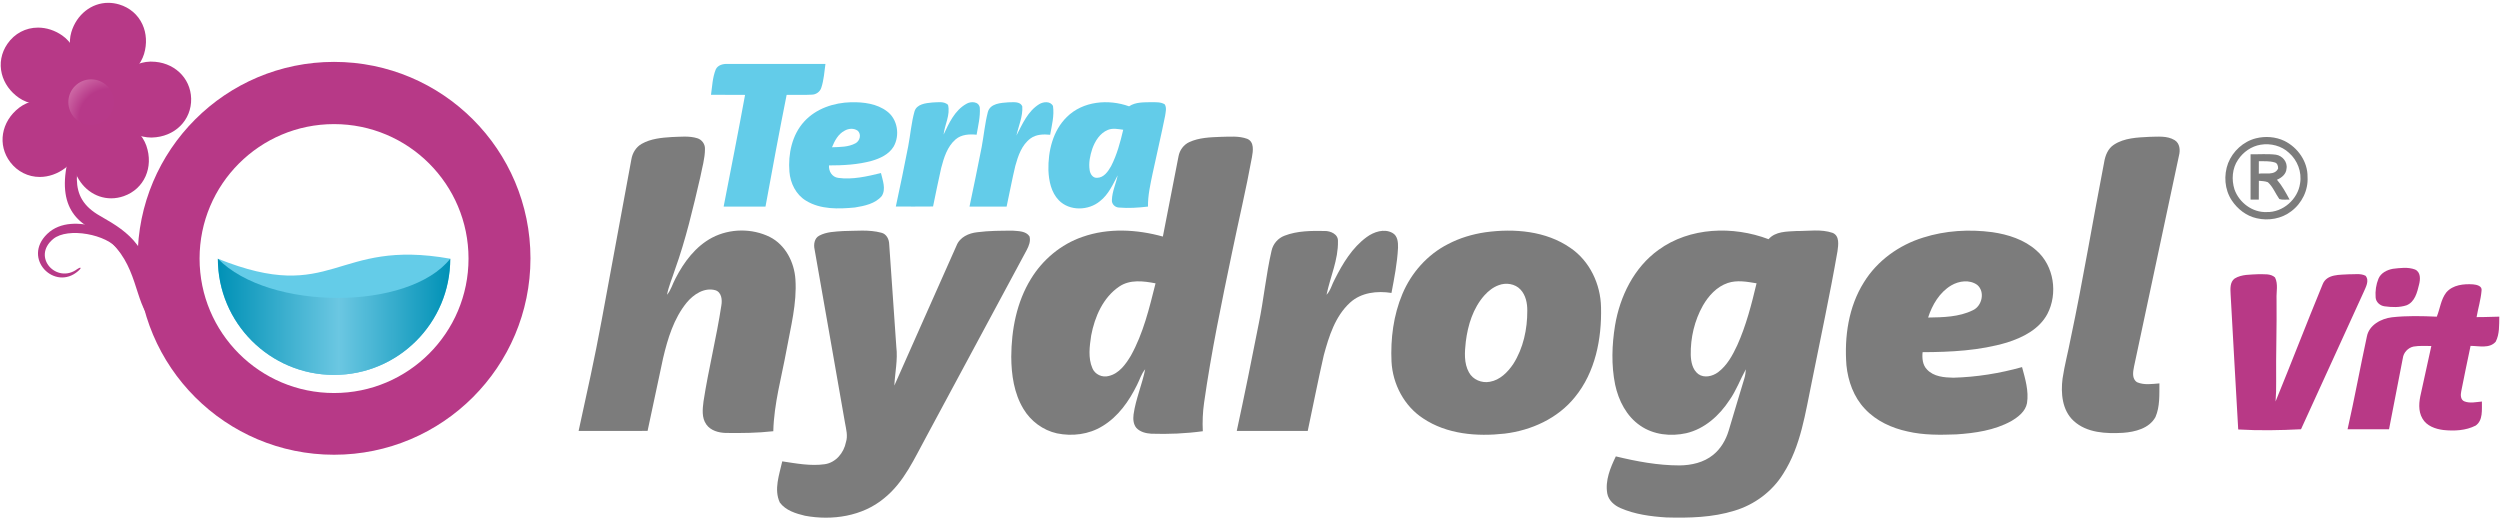
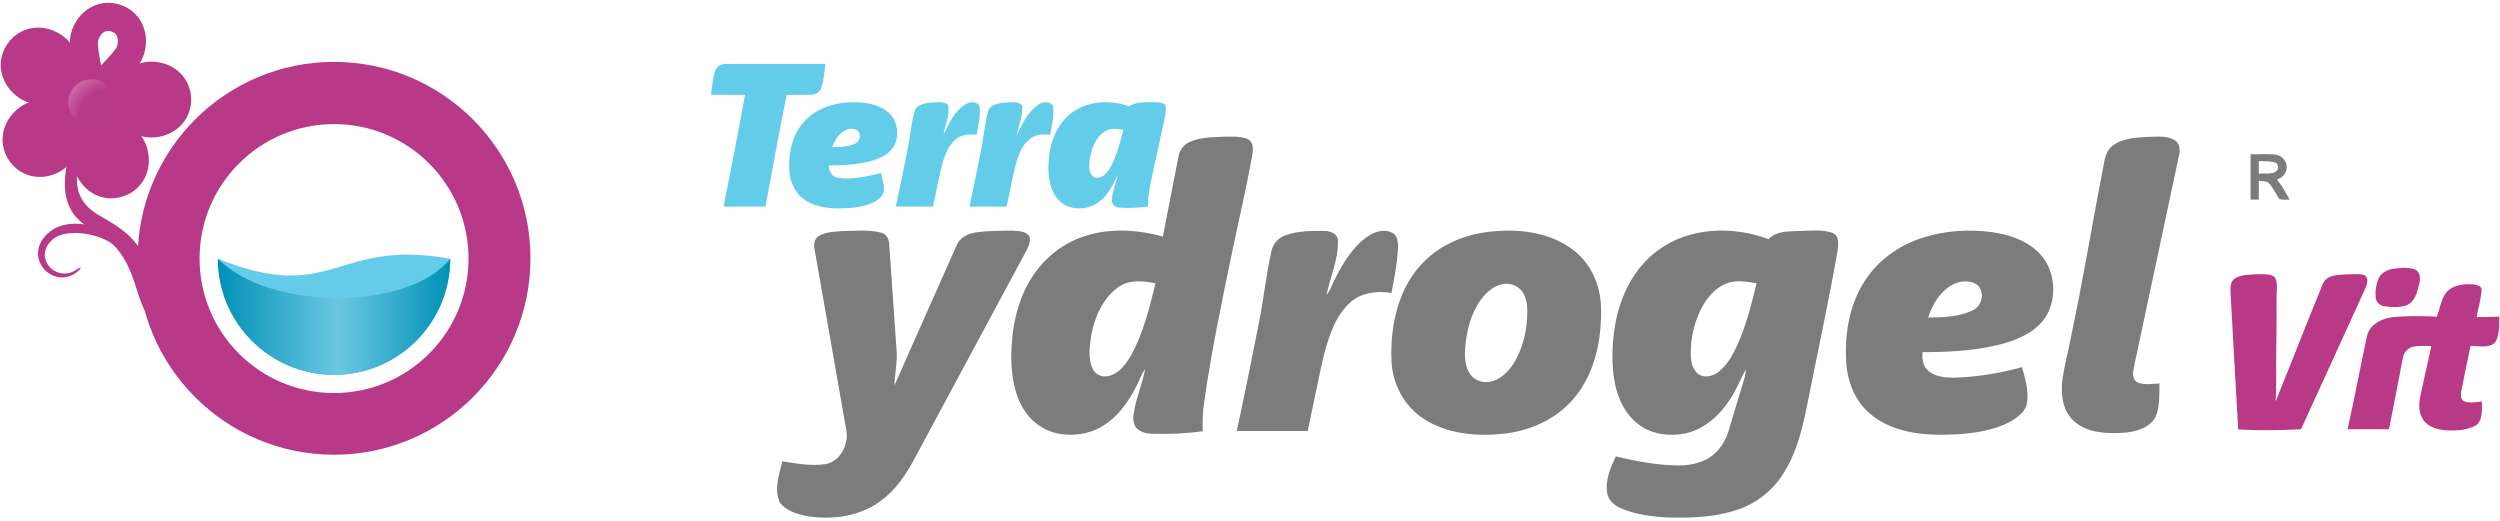
<svg xmlns="http://www.w3.org/2000/svg" version="1.1" id="Layer_1" x="0px" y="0px" width="240.138px" height="50px" viewBox="0 0 240.138 50" enable-background="new 0 0 240.138 50" xml:space="preserve">
  <g>
    <path fill="#B83986" d="M229.843,25.82c0.697-0.08,1.454-0.186,2.13,0.066c0.559,0.25,0.522,0.943,0.391,1.444   c-0.182,0.753-0.404,1.68-1.206,1.996c-0.677,0.223-1.417,0.192-2.112,0.096c-0.435-0.056-0.828-0.407-0.854-0.854   c-0.047-0.61,0.04-1.235,0.274-1.802C228.697,26.215,229.284,25.926,229.843,25.82z" />
    <path fill="#B83986" d="M214.651,26.752c0.678-0.415,1.517-0.366,2.282-0.414c0.529,0.021,1.171-0.082,1.594,0.313   c0.321,0.639,0.114,1.387,0.147,2.071c0.032,2.64-0.065,5.278-0.038,7.92c0.006,0.642-0.006,1.283-0.057,1.923   c1.535-3.747,2.986-7.529,4.53-11.273c0.407-0.992,1.649-0.881,2.529-0.946c0.523,0.018,1.103-0.11,1.588,0.145   c0.391,0.472,0.011,1.103-0.19,1.576c-2.012,4.385-4.014,8.774-6.012,13.165c-2.008,0.103-4.024,0.14-6.032,0.021   c-0.265-4.327-0.475-8.656-0.73-12.983C214.236,27.751,214.181,27.098,214.651,26.752z" />
    <path fill="#B83986" d="M234.988,28.079c0.624-0.718,1.665-0.825,2.559-0.765c0.341,0.031,0.897,0.147,0.819,0.605   c-0.071,0.86-0.33,1.691-0.477,2.541c0.726,0.011,1.453-0.038,2.18-0.044c-0.016,0.805,0.034,1.67-0.344,2.406   c-0.596,0.688-1.621,0.402-2.415,0.402c-0.299,1.455-0.616,2.906-0.896,4.366c-0.072,0.334-0.078,0.819,0.309,0.967   c0.536,0.204,1.122,0.062,1.677,0.012c-0.018,0.777,0.128,1.799-0.599,2.311c-0.946,0.483-2.063,0.534-3.101,0.425   c-0.769-0.094-1.604-0.388-2.009-1.095c-0.439-0.74-0.335-1.646-0.143-2.443c0.336-1.51,0.663-3.021,0.994-4.532   c-0.574,0.005-1.152-0.043-1.718,0.055c-0.526,0.116-0.959,0.581-1.022,1.12c-0.438,2.274-0.874,4.552-1.324,6.826   c-1.33,0-2.657-0.002-3.983,0c0.672-2.957,1.212-5.941,1.854-8.904c0.211-1.118,1.371-1.727,2.413-1.856   c1.426-0.159,2.87-0.122,4.304-0.058C234.382,29.645,234.458,28.751,234.988,28.079z" />
    <path fill="#63CCE9" d="M68.753,6.666c0.202-0.425,0.699-0.542,1.131-0.527c3.134,0.001,6.269-0.005,9.404,0.003   c-0.104,0.764-0.154,1.545-0.397,2.282c-0.122,0.395-0.512,0.67-0.922,0.669c-0.8,0.05-1.605,0.003-2.407,0.017   c-0.716,3.572-1.377,7.153-2.032,10.735c-1.34-0.001-2.679,0.003-4.02-0.003c0.694-3.573,1.404-7.145,2.057-10.726   c-1.091-0.013-2.182,0-3.272-0.008C68.411,8.29,68.441,7.44,68.753,6.666z" />
    <g>
      <path fill="#63CCE9" d="M77.248,11.674c1.138-1.25,2.857-1.817,4.516-1.854c1.188-0.02,2.465,0.133,3.441,0.875    c1.022,0.76,1.253,2.312,0.628,3.393c-0.455,0.745-1.296,1.131-2.104,1.363c-1.333,0.367-2.727,0.437-4.101,0.438    c-0.038,0.564,0.293,1.116,0.881,1.197c1.38,0.19,2.774-0.14,4.112-0.464c0.163,0.702,0.501,1.527,0.081,2.203    c-0.632,0.75-1.667,0.955-2.589,1.106c-1.57,0.148-3.29,0.204-4.686-0.65c-0.97-0.58-1.513-1.683-1.599-2.786    C75.692,14.797,76.07,12.961,77.248,11.674z M81.133,12.551c-0.623,0.322-0.962,0.973-1.215,1.594    c0.76-0.025,1.573-0.011,2.261-0.383c0.42-0.228,0.586-0.857,0.212-1.203C82.021,12.291,81.513,12.331,81.133,12.551z" />
    </g>
    <path fill="#63CCE9" d="M87.845,10.692c0.22-0.702,1.076-0.787,1.697-0.846c0.5-0.011,1.109-0.149,1.518,0.22   c0.246,0.972-0.32,1.903-0.423,2.86c0.518-1.1,1.069-2.325,2.179-2.946c0.423-0.266,1.203-0.25,1.298,0.356   c0.06,0.878-0.16,1.745-0.306,2.605c-0.694-0.072-1.461-0.03-2.016,0.446c-0.805,0.693-1.128,1.762-1.387,2.755   c-0.276,1.227-0.528,2.46-0.78,3.692c-1.193,0.014-2.384,0.006-3.576,0.006c0.418-1.927,0.813-3.858,1.19-5.792   C87.451,12.933,87.538,11.789,87.845,10.692z" />
    <path fill="#63CCE9" d="M94.887,10.767c0.224-0.838,1.246-0.883,1.954-0.938c0.452,0.008,1.143-0.133,1.355,0.394   c0.063,0.965-0.358,1.869-0.563,2.794c0.574-1.097,1.087-2.334,2.19-3.012c0.399-0.242,1.073-0.312,1.321,0.177   c0.136,0.927-0.111,1.855-0.272,2.764c-0.64-0.066-1.342-0.046-1.882,0.349c-0.846,0.619-1.195,1.667-1.464,2.637   c-0.312,1.297-0.554,2.61-0.836,3.914c-1.188,0-2.376,0.001-3.565,0c0.397-1.898,0.795-3.795,1.165-5.698   C94.502,13.023,94.603,11.875,94.887,10.767z" />
    <g>
      <path fill="#63CCE9" d="M102.475,11.237c1.545-1.532,4-1.738,5.978-1.024c0.633-0.429,1.426-0.377,2.156-0.399    c0.424,0.011,0.894-0.03,1.271,0.209c0.206,0.335,0.083,0.746,0.034,1.109c-0.371,1.847-0.805,3.681-1.198,5.523    c-0.217,1.05-0.461,2.107-0.447,3.188c-0.932,0.111-1.875,0.173-2.811,0.092c-0.368-0.025-0.689-0.347-0.654-0.726    c0.023-0.819,0.393-1.573,0.555-2.367c-0.466,0.886-0.886,1.848-1.699,2.478c-1.098,0.922-2.932,0.975-3.957-0.085    c-0.734-0.759-0.954-1.857-0.997-2.876C100.666,14.527,101.125,12.557,102.475,11.237z M106.415,12.479    c-0.762,0.311-1.228,1.066-1.494,1.811c-0.216,0.656-0.365,1.363-0.254,2.054c0.052,0.361,0.298,0.771,0.718,0.735    c0.65-0.009,1.051-0.61,1.339-1.115c0.565-1.1,0.887-2.304,1.167-3.502C107.403,12.403,106.887,12.281,106.415,12.479z" />
    </g>
-     <path fill="#7C7C7C" d="M64.513,13.164c0.823-0.021,1.67-0.133,2.47,0.115c0.435,0.135,0.748,0.561,0.732,1.019   c0.003,0.921-0.276,1.811-0.447,2.709c-0.697,2.997-1.395,6.004-2.439,8.902c-0.255,0.802-0.601,1.576-0.759,2.407   c0.388-0.46,0.534-1.054,0.817-1.573c0.807-1.576,1.927-3.078,3.522-3.919c1.694-0.882,3.824-0.911,5.537-0.062   c1.508,0.764,2.348,2.429,2.458,4.07c0.155,2.302-0.452,4.564-0.859,6.813c-0.471,2.58-1.204,5.14-1.266,7.776   c-1.512,0.171-3.036,0.186-4.554,0.166c-0.696-0.016-1.466-0.223-1.883-0.82c-0.456-0.646-0.358-1.479-0.266-2.216   c0.476-3.09,1.247-6.127,1.714-9.218c0.095-0.533,0.024-1.27-0.583-1.458c-1.062-0.289-2.091,0.404-2.744,1.188   c-1.244,1.525-1.827,3.462-2.272,5.348c-0.505,2.324-0.989,4.653-1.488,6.979c-2.209,0.005-4.416,0-6.625,0.002   c0.773-3.533,1.561-7.064,2.213-10.623c0.956-5.148,1.9-10.298,2.853-15.448c0.098-0.618,0.447-1.198,1-1.508   C62.512,13.322,63.535,13.226,64.513,13.164z" />
    <g>
      <path fill="#7C7C7C" d="M114.24,13.649c0.941-0.433,2.003-0.463,3.022-0.504c0.845-0.011,1.732-0.108,2.542,0.191    c0.691,0.291,0.56,1.167,0.452,1.759c-0.56,3.08-1.287,6.125-1.919,9.192c-0.995,4.778-1.993,9.56-2.678,14.394    c-0.13,0.908-0.169,1.825-0.124,2.741c-1.639,0.224-3.298,0.293-4.949,0.239c-0.513-0.031-1.062-0.166-1.426-0.549    c-0.303-0.357-0.333-0.861-0.276-1.305c0.209-1.484,0.824-2.872,1.116-4.336c-0.374,0.437-0.521,1.002-0.783,1.503    c-0.767,1.559-1.816,3.06-3.334,3.964c-1.289,0.796-2.889,0.992-4.358,0.688c-1.337-0.295-2.516-1.173-3.216-2.344    c-0.908-1.498-1.163-3.29-1.172-5.013c0.014-2.589,0.515-5.248,1.887-7.476c1.129-1.854,2.888-3.331,4.948-4.038    c2.481-0.876,5.221-0.727,7.728-0.032c0.508-2.567,0.995-5.139,1.503-7.706C113.309,14.428,113.691,13.899,114.24,13.649z     M107.503,27.529c-1.556,1.053-2.35,2.905-2.689,4.693c-0.152,1.03-0.313,2.149,0.111,3.135c0.241,0.611,0.956,0.938,1.582,0.757    c0.989-0.232,1.624-1.123,2.117-1.947c1.201-2.154,1.776-4.577,2.372-6.951C109.84,26.995,108.533,26.823,107.503,27.529z" />
    </g>
    <path fill="#7C7C7C" d="M203.059,13.895c1.003-0.655,2.253-0.691,3.412-0.751c0.803-0.01,1.697-0.122,2.417,0.318   c0.5,0.309,0.551,0.958,0.415,1.479c-1.438,6.756-2.884,13.512-4.318,20.27c-0.1,0.504-0.223,1.187,0.298,1.507   c0.675,0.288,1.431,0.166,2.141,0.108c-0.014,1.082,0.059,2.226-0.383,3.241c-0.607,1.092-1.957,1.423-3.112,1.507   c-1.624,0.092-3.468,0.02-4.736-1.139c-1.117-1.02-1.253-2.664-1.073-4.076c0.192-1.294,0.538-2.561,0.78-3.846   c1.192-5.618,2.117-11.29,3.215-16.928C202.218,14.936,202.482,14.264,203.059,13.895z" />
    <path fill="#7C7C7C" d="M78.693,22.636c0.702-0.377,1.527-0.386,2.304-0.442c1.218-0.011,2.469-0.159,3.66,0.16   c0.508,0.12,0.75,0.645,0.757,1.128c0.239,3.278,0.448,6.559,0.683,9.839c0.152,1.24-0.13,2.477-0.19,3.716   c2.001-4.474,3.963-8.966,5.969-13.438c0.315-0.82,1.183-1.209,2.006-1.293c1.128-0.149,2.272-0.145,3.408-0.149   c0.55,0.047,1.252,0.03,1.597,0.544c0.132,0.458-0.057,0.917-0.266,1.316c-3.198,5.949-6.398,11.897-9.598,17.845   c-1.169,2.12-2.166,4.457-4.108,6.007c-2.085,1.732-4.987,2.155-7.592,1.672c-0.881-0.211-1.86-0.51-2.418-1.272   c-0.588-1.263-0.044-2.678,0.234-3.953c1.347,0.201,2.724,0.468,4.087,0.274c1.064-0.155,1.833-1.097,2.031-2.116   c0.2-0.614,0.018-1.245-0.09-1.856c-0.978-5.554-1.936-11.111-2.922-16.665C78.14,23.481,78.222,22.882,78.693,22.636z" />
    <path fill="#7C7C7C" d="M123.385,22.64c1.223-0.474,2.566-0.476,3.858-0.453c0.563-0.012,1.309,0.312,1.274,0.976   c0.04,1.781-0.743,3.434-1.096,5.15c0.397-0.412,0.515-0.994,0.788-1.483c0.762-1.515,1.676-3.038,3.067-4.057   c0.688-0.504,1.678-0.844,2.477-0.399c0.509,0.277,0.547,0.914,0.534,1.427c-0.073,1.461-0.357,2.902-0.629,4.337   c-1.377-0.218-2.922-0.046-3.985,0.937c-1.428,1.308-2.023,3.234-2.516,5.047c-0.553,2.413-1.025,4.846-1.542,7.268   c-2.273,0.014-4.546,0.001-6.818,0.006c0.74-3.426,1.439-6.859,2.111-10.3c0.483-2.324,0.697-4.698,1.231-7.013   C122.281,23.427,122.759,22.875,123.385,22.64z" />
    <g>
      <path fill="#7C7C7C" d="M142.691,22.308c2.768-0.377,5.806-0.133,8.159,1.507c1.854,1.259,2.898,3.486,2.937,5.701    c0.076,3.028-0.548,6.24-2.513,8.635c-1.642,2.04-4.179,3.192-6.744,3.5c-2.664,0.298-5.552,0.066-7.834-1.464    c-1.822-1.188-2.92-3.293-3.034-5.443c-0.1-2.203,0.184-4.457,1.043-6.5c0.851-2.036,2.405-3.793,4.381-4.795    C140.207,22.858,141.438,22.492,142.691,22.308z M143.952,27.396c-0.534,0.193-0.99,0.557-1.367,0.975    c-1.087,1.224-1.592,2.854-1.788,4.452c-0.106,0.981-0.196,2.054,0.304,2.947c0.376,0.702,1.227,1.049,1.997,0.903    c0.98-0.163,1.729-0.922,2.261-1.713c0.965-1.517,1.353-3.343,1.345-5.123c0.006-0.716-0.147-1.482-0.648-2.021    C145.534,27.251,144.652,27.121,143.952,27.396z" />
    </g>
    <g>
      <path fill="#7C7C7C" d="M159.302,24.007c3.019-2.196,7.166-2.323,10.577-1.031c0.667-0.764,1.761-0.73,2.686-0.786    c1.155,0.013,2.361-0.206,3.476,0.181c0.682,0.292,0.538,1.167,0.46,1.759c-0.728,4.184-1.626,8.335-2.456,12.499    c-0.635,3.026-1.056,6.223-2.76,8.88c-1.057,1.711-2.767,2.974-4.687,3.548c-2.111,0.654-4.346,0.707-6.538,0.646    c-1.499-0.094-3.021-0.295-4.407-0.9c-0.592-0.258-1.144-0.736-1.266-1.396c-0.219-1.249,0.292-2.469,0.822-3.569    c2.001,0.485,4.047,0.868,6.113,0.868c1.144-0.01,2.336-0.276,3.239-1.015c0.73-0.588,1.218-1.43,1.486-2.319    c0.507-1.662,0.985-3.335,1.5-4.995c0.095-0.295,0.131-0.604,0.152-0.907c-0.545,0.979-0.924,2.05-1.579,2.971    c-0.968,1.479-2.388,2.759-4.144,3.169c-1.491,0.329-3.153,0.161-4.427-0.73c-1.315-0.898-2.079-2.402-2.405-3.928    c-0.38-1.872-0.314-3.816-0.01-5.693C155.602,28.457,156.958,25.696,159.302,24.007z M165.965,27.181    c-1.062,0.355-1.854,1.233-2.397,2.179c-0.805,1.433-1.191,3.09-1.163,4.73c0.021,0.664,0.163,1.413,0.724,1.841    c0.572,0.41,1.366,0.216,1.898-0.174c0.868-0.65,1.397-1.633,1.846-2.596c0.855-1.9,1.374-3.928,1.854-5.948    C167.819,27.063,166.86,26.88,165.965,27.181z" />
    </g>
    <g>
      <path fill="#7C7C7C" d="M184.735,22.819c2.133-0.678,4.419-0.81,6.63-0.519c1.526,0.222,3.077,0.715,4.247,1.761    c1.691,1.47,2.071,4.134,1.052,6.091c-0.781,1.475-2.364,2.271-3.893,2.752c-2.619,0.776-5.379,0.916-8.097,0.924    c-0.055,0.582-0.006,1.239,0.435,1.677c0.637,0.675,1.637,0.759,2.513,0.776c2.233-0.059,4.456-0.417,6.606-1.019    c0.303,1.12,0.659,2.281,0.478,3.454c-0.147,0.813-0.863,1.349-1.531,1.743c-1.602,0.879-3.456,1.146-5.255,1.266    c-1.563,0.058-3.146,0.079-4.676-0.277c-1.532-0.328-3.033-1.014-4.112-2.176c-1.071-1.126-1.619-2.659-1.773-4.185    c-0.21-2.736,0.197-5.617,1.68-7.972C180.316,25.037,182.418,23.535,184.735,22.819z M187.42,27.419    c-1.124,0.672-1.821,1.864-2.215,3.083c1.442-0.023,2.968-0.048,4.288-0.697c0.898-0.399,1.208-1.782,0.43-2.439    C189.187,26.833,188.163,26.979,187.42,27.419z" />
    </g>
    <g>
      <g>
        <g>
-           <path fill="#7C7C7C" d="M216.691,13.286c0.901-0.225,1.887-0.157,2.733,0.246c1.294,0.634,2.25,1.997,2.228,3.462      c0.079,1.276-0.549,2.542-1.564,3.299c-0.928,0.718-2.188,0.937-3.319,0.672c-0.993-0.217-1.849-0.884-2.402-1.725      c-0.689-1.041-0.783-2.417-0.344-3.573C214.476,14.519,215.488,13.59,216.691,13.286z M217.149,13.9      c-0.891,0.145-1.685,0.704-2.176,1.45c-0.563,0.821-0.635,1.909-0.34,2.843c0.445,1.264,1.725,2.237,3.091,2.175      c1.551,0.049,3.003-1.228,3.21-2.755c0.187-1.079-0.247-2.218-1.066-2.935C219.152,14.002,218.107,13.742,217.149,13.9z" />
-         </g>
+           </g>
        <g>
          <path fill="#7C7C7C" d="M216.179,14.815c0.808,0.022,1.624-0.057,2.431,0.043c0.624,0.092,1.144,0.707,1.02,1.35      c-0.033,0.521-0.47,0.868-0.916,1.057c0.495,0.574,0.856,1.241,1.212,1.905c-0.328-0.013-0.672,0.052-0.984-0.049      c-0.378-0.531-0.608-1.172-1.098-1.616c-0.276-0.114-0.58-0.107-0.869-0.141c-0.006,0.604-0.006,1.206-0.006,1.81      c-0.268-0.001-0.529-0.003-0.791-0.003C216.178,17.718,216.179,16.267,216.179,14.815z M216.973,15.482      c-0.003,0.399-0.004,0.799-0.003,1.2c0.607-0.098,1.534,0.203,1.854-0.495c0.014-0.234-0.076-0.537-0.337-0.588      C217.995,15.455,217.475,15.492,216.973,15.482z" />
        </g>
      </g>
    </g>
    <g>
      <g>
        <path fill="#B73987" d="M14.008,30.027c-1.255-2.219-1.083-5.912-5.191-8.034c-2.721-1.405-3.661-4.255-1.023-10.283     c1.023-2.337,0.736-1.053,0.499,0.104c-0.909,4.438-1.96,7.07,1.32,8.926c2.964,1.679,4.735,2.972,5.447,8.327     C15.879,35.229,14.59,30.946,14.008,30.027z" />
        <g>
          <g>
            <path fill-rule="evenodd" clip-rule="evenodd" fill="#B73987" d="M12.78,14.428c0.46,1.313-0.021,2.676-1.332,3.137       c-1.311,0.461-2.541-0.299-3.001-1.612C7.984,14.643,8.955,12,8.683,9.706C9.907,11.665,12.318,13.119,12.78,14.428       L12.78,14.428z" />
            <path fill="#B73987" d="M10.678,19.05c-1.563,0-2.939-1.04-3.504-2.65c-0.344-0.976-0.188-2.127-0.006-3.461       c0.142-1.044,0.289-2.124,0.176-3.074l2.484-0.874c0.507,0.812,1.299,1.563,2.064,2.29c0.975,0.925,1.816,1.724,2.161,2.699       c0.73,2.082-0.197,4.17-2.157,4.858C11.496,18.979,11.086,19.05,10.678,19.05z M9.871,13.082c-0.01,0.074-0.02,0.147-0.03,0.22       c-0.111,0.819-0.25,1.839-0.122,2.202c0.23,0.656,0.728,0.984,1.281,0.789c0.66-0.232,0.686-0.909,0.507-1.418       c-0.127-0.361-0.873-1.068-1.472-1.637C9.98,13.187,9.926,13.134,9.871,13.082z" />
          </g>
          <g>
            <path fill-rule="evenodd" clip-rule="evenodd" fill="#B73987" d="M14.442,7.269c1.389-0.033,2.537,0.846,2.571,2.234       c0.033,1.391-1.07,2.324-2.46,2.359c-1.391,0.033-3.602-1.706-5.87-2.156C10.926,9.146,13.052,7.302,14.442,7.269L14.442,7.269       z" />
            <path fill="#B73987" d="M14.513,13.211c-1.014,0-2.037-0.493-3.221-1.064c-0.95-0.458-1.932-0.931-2.873-1.118L8.356,8.397       c0.929-0.232,1.888-0.752,2.814-1.256c1.182-0.642,2.203-1.196,3.239-1.221l0.109-0.001c2.142,0,3.793,1.527,3.843,3.551       c0.049,2.078-1.573,3.686-3.775,3.741L14.513,13.211z M12.261,9.619c0.068,0.033,0.136,0.065,0.203,0.098       c0.774,0.374,1.651,0.796,2.049,0.796h0.007c0.537-0.014,1.16-0.278,1.144-0.978c-0.017-0.678-0.627-0.918-1.146-0.918       l-0.043,0c-0.386,0.009-1.29,0.5-2.017,0.895C12.393,9.548,12.327,9.583,12.261,9.619z" />
          </g>
          <g>
-             <path fill-rule="evenodd" clip-rule="evenodd" fill="#B73987" d="M8.145,3.474c0.398-1.33,1.589-2.15,2.92-1.753       c1.333,0.397,1.879,1.736,1.481,3.07C12.15,6.122,9.813,7.688,8.683,9.705C8.845,7.401,7.747,4.808,8.145,3.474L8.145,3.474z" />
            <path fill="#B73987" d="M9.859,10.364L7.337,9.61c0.067-0.955-0.132-2.027-0.324-3.065C6.768,5.223,6.556,4.082,6.852,3.089       c0.504-1.686,1.928-2.817,3.543-2.817c0.352,0,0.708,0.053,1.057,0.157c1.008,0.301,1.8,0.98,2.229,1.913       c0.393,0.854,0.449,1.862,0.158,2.835c-0.295,0.992-1.098,1.831-2.027,2.802C11.082,8.74,10.328,9.528,9.859,10.364z        M10.395,2.97c-0.42,0-0.795,0.35-0.958,0.892C9.327,4.229,9.515,5.24,9.666,6.053c0.014,0.074,0.027,0.148,0.041,0.223       c0.052-0.055,0.104-0.108,0.155-0.162c0.571-0.597,1.282-1.339,1.391-1.707c0.104-0.346,0.095-0.679-0.024-0.938       c-0.104-0.227-0.284-0.375-0.549-0.455C10.581,2.984,10.485,2.97,10.395,2.97z" />
          </g>
          <g>
            <path fill-rule="evenodd" clip-rule="evenodd" fill="#B73987" d="M2.592,8.292C1.448,7.502,1.036,6.115,1.826,4.972       c0.79-1.143,2.232-1.25,3.375-0.461c1.145,0.791,1.912,3.497,3.481,5.193C6.54,8.839,3.736,9.082,2.592,8.292L2.592,8.292z" />
            <path fill="#B73987" d="M8.177,10.956c-0.888-0.359-1.968-0.5-3.014-0.638C3.83,10.142,2.678,9.991,1.825,9.401       C0.99,8.825,0.404,8.005,0.175,7.092c-0.249-0.996-0.058-2.021,0.541-2.886C1.398,3.218,2.467,2.652,3.65,2.652       c0.806,0,1.607,0.259,2.317,0.749C6.821,3.99,7.37,5.013,8.007,6.196c0.499,0.929,1.015,1.889,1.666,2.592L8.177,10.956z        M3.65,5.351c-0.3,0-0.534,0.127-0.715,0.389C2.779,5.966,2.732,6.195,2.792,6.437c0.069,0.276,0.27,0.54,0.565,0.744       c0.318,0.22,1.338,0.354,2.157,0.461c0.073,0.01,0.147,0.019,0.222,0.029C5.701,7.605,5.666,7.539,5.63,7.474       C5.239,6.746,4.752,5.841,4.435,5.621C4.182,5.447,3.903,5.351,3.65,5.351z" />
          </g>
          <g>
            <path fill-rule="evenodd" clip-rule="evenodd" fill="#B73987" d="M5.456,15.062c-1.103,0.843-2.55,0.808-3.393-0.296       c-0.845-1.107-0.499-2.509,0.604-3.354c1.104-0.846,3.917-0.738,6.016-1.707C7.196,11.475,6.56,14.215,5.456,15.062       L5.456,15.062z" />
            <path fill="#B73987" d="M3.818,16.998c-1.11,0-2.141-0.515-2.827-1.414c-1.26-1.651-0.891-3.905,0.856-5.244       C2.671,9.71,3.814,9.503,5.138,9.264c1.038-0.188,2.11-0.382,2.979-0.783l1.598,2.093c-0.617,0.734-1.086,1.719-1.541,2.672       c-0.578,1.211-1.077,2.258-1.898,2.887C5.546,16.691,4.673,16.998,3.818,16.998z M5.837,11.879       c-0.074,0.014-0.146,0.027-0.219,0.04c-0.813,0.147-1.825,0.33-2.131,0.564c-0.428,0.328-0.777,0.908-0.353,1.464       C3.316,14.184,3.54,14.3,3.818,14.3c0.267,0,0.557-0.11,0.819-0.31c0.305-0.234,0.748-1.161,1.103-1.906       C5.771,12.016,5.804,11.948,5.837,11.879z" />
          </g>
        </g>
        <path fill="#B73987" d="M13.248,24.79c-0.396-0.058-1.325-0.032-1.883-0.805c-1.064-1.474-4.856-2.188-6.255-1.03     c-2.104,1.743,0.347,4.348,2.308,2.893c0.252-0.187,0.549-0.217,0.082,0.192c-2.232,1.959-5.419-1.199-2.966-3.571     c1.257-1.217,3.192-1.124,4.745-0.656c1.524,0.458,2.806,1.419,3.901,2.063C16.003,25.534,13.818,24.847,13.248,24.79z" />
        <g>
          <g>
            <path fill="#B73987" d="M11.782,11.362l0.569-1.551L12.059,9.58l0.219-0.08c0,0,0.959-2.507-0.495-1.733       s-0.588-0.495-0.588-0.495l-1.3-1.022L9.657,6.409c-0.013-0.01-2.086-1.68-1.8-0.063c0.287,1.622-0.653,0.406-0.653,0.406       L5.831,7.673l0.04,0.143L5.737,7.777c0,0-2.25,1.465-0.618,1.693c1.632,0.229,0.185,0.748,0.185,0.748l0.452,1.59l1.561,0.063       l1.235-0.595l0.014-0.021l1.431,1.827c0,0,2.681,0.136,1.496-1.007C10.307,10.931,11.782,11.362,11.782,11.362z" />
          </g>
        </g>
        <radialGradient id="SVGID_1_" cx="-1045.426" cy="534.016" r="6.044" gradientTransform="matrix(0.486 0.874 -0.874 0.486 985.379 665.687)" gradientUnits="userSpaceOnUse">
          <stop offset="0.494" style="stop-color:#B73989" />
          <stop offset="0.94" style="stop-color:#DB86B6" />
        </radialGradient>
        <circle fill="url(#SVGID_1_)" cx="8.754" cy="9.812" r="2.189" />
      </g>
      <g>
        <path fill="#64CCE8" d="M43.249,24.85c0,6.166-4.999,11.161-11.162,11.161c-6.166,0-11.161-4.995-11.161-11.161     C32.087,29.338,32.087,22.864,43.249,24.85z" />
        <linearGradient id="SVGID_2_" gradientUnits="userSpaceOnUse" x1="266.266" y1="30.43" x2="288.588" y2="30.43" gradientTransform="matrix(1 0 0 1 -245.34 0)">
          <stop offset="0" style="stop-color:#0091B6" />
          <stop offset="0.521" style="stop-color:#6BC7E2" />
          <stop offset="1" style="stop-color:#0091B6" />
        </linearGradient>
        <path fill="url(#SVGID_2_)" d="M32.087,36.011c6.163,0,11.162-4.995,11.162-11.161c-3.983,5.024-17.412,5.024-22.322,0     C20.926,31.016,25.921,36.011,32.087,36.011z" />
        <path fill="#B73987" d="M32.087,5.945c-10.419,0-18.866,8.448-18.866,18.868c0,10.418,8.447,18.867,18.866,18.867     c10.42,0,18.867-8.449,18.867-18.867C50.954,14.393,42.507,5.945,32.087,5.945z M32.087,37.752     c-7.133,0-12.917-5.781-12.917-12.916c0-7.133,5.784-12.915,12.917-12.915c7.133,0,12.917,5.782,12.917,12.915     C45.004,31.971,39.22,37.752,32.087,37.752z" />
      </g>
    </g>
  </g>
</svg>